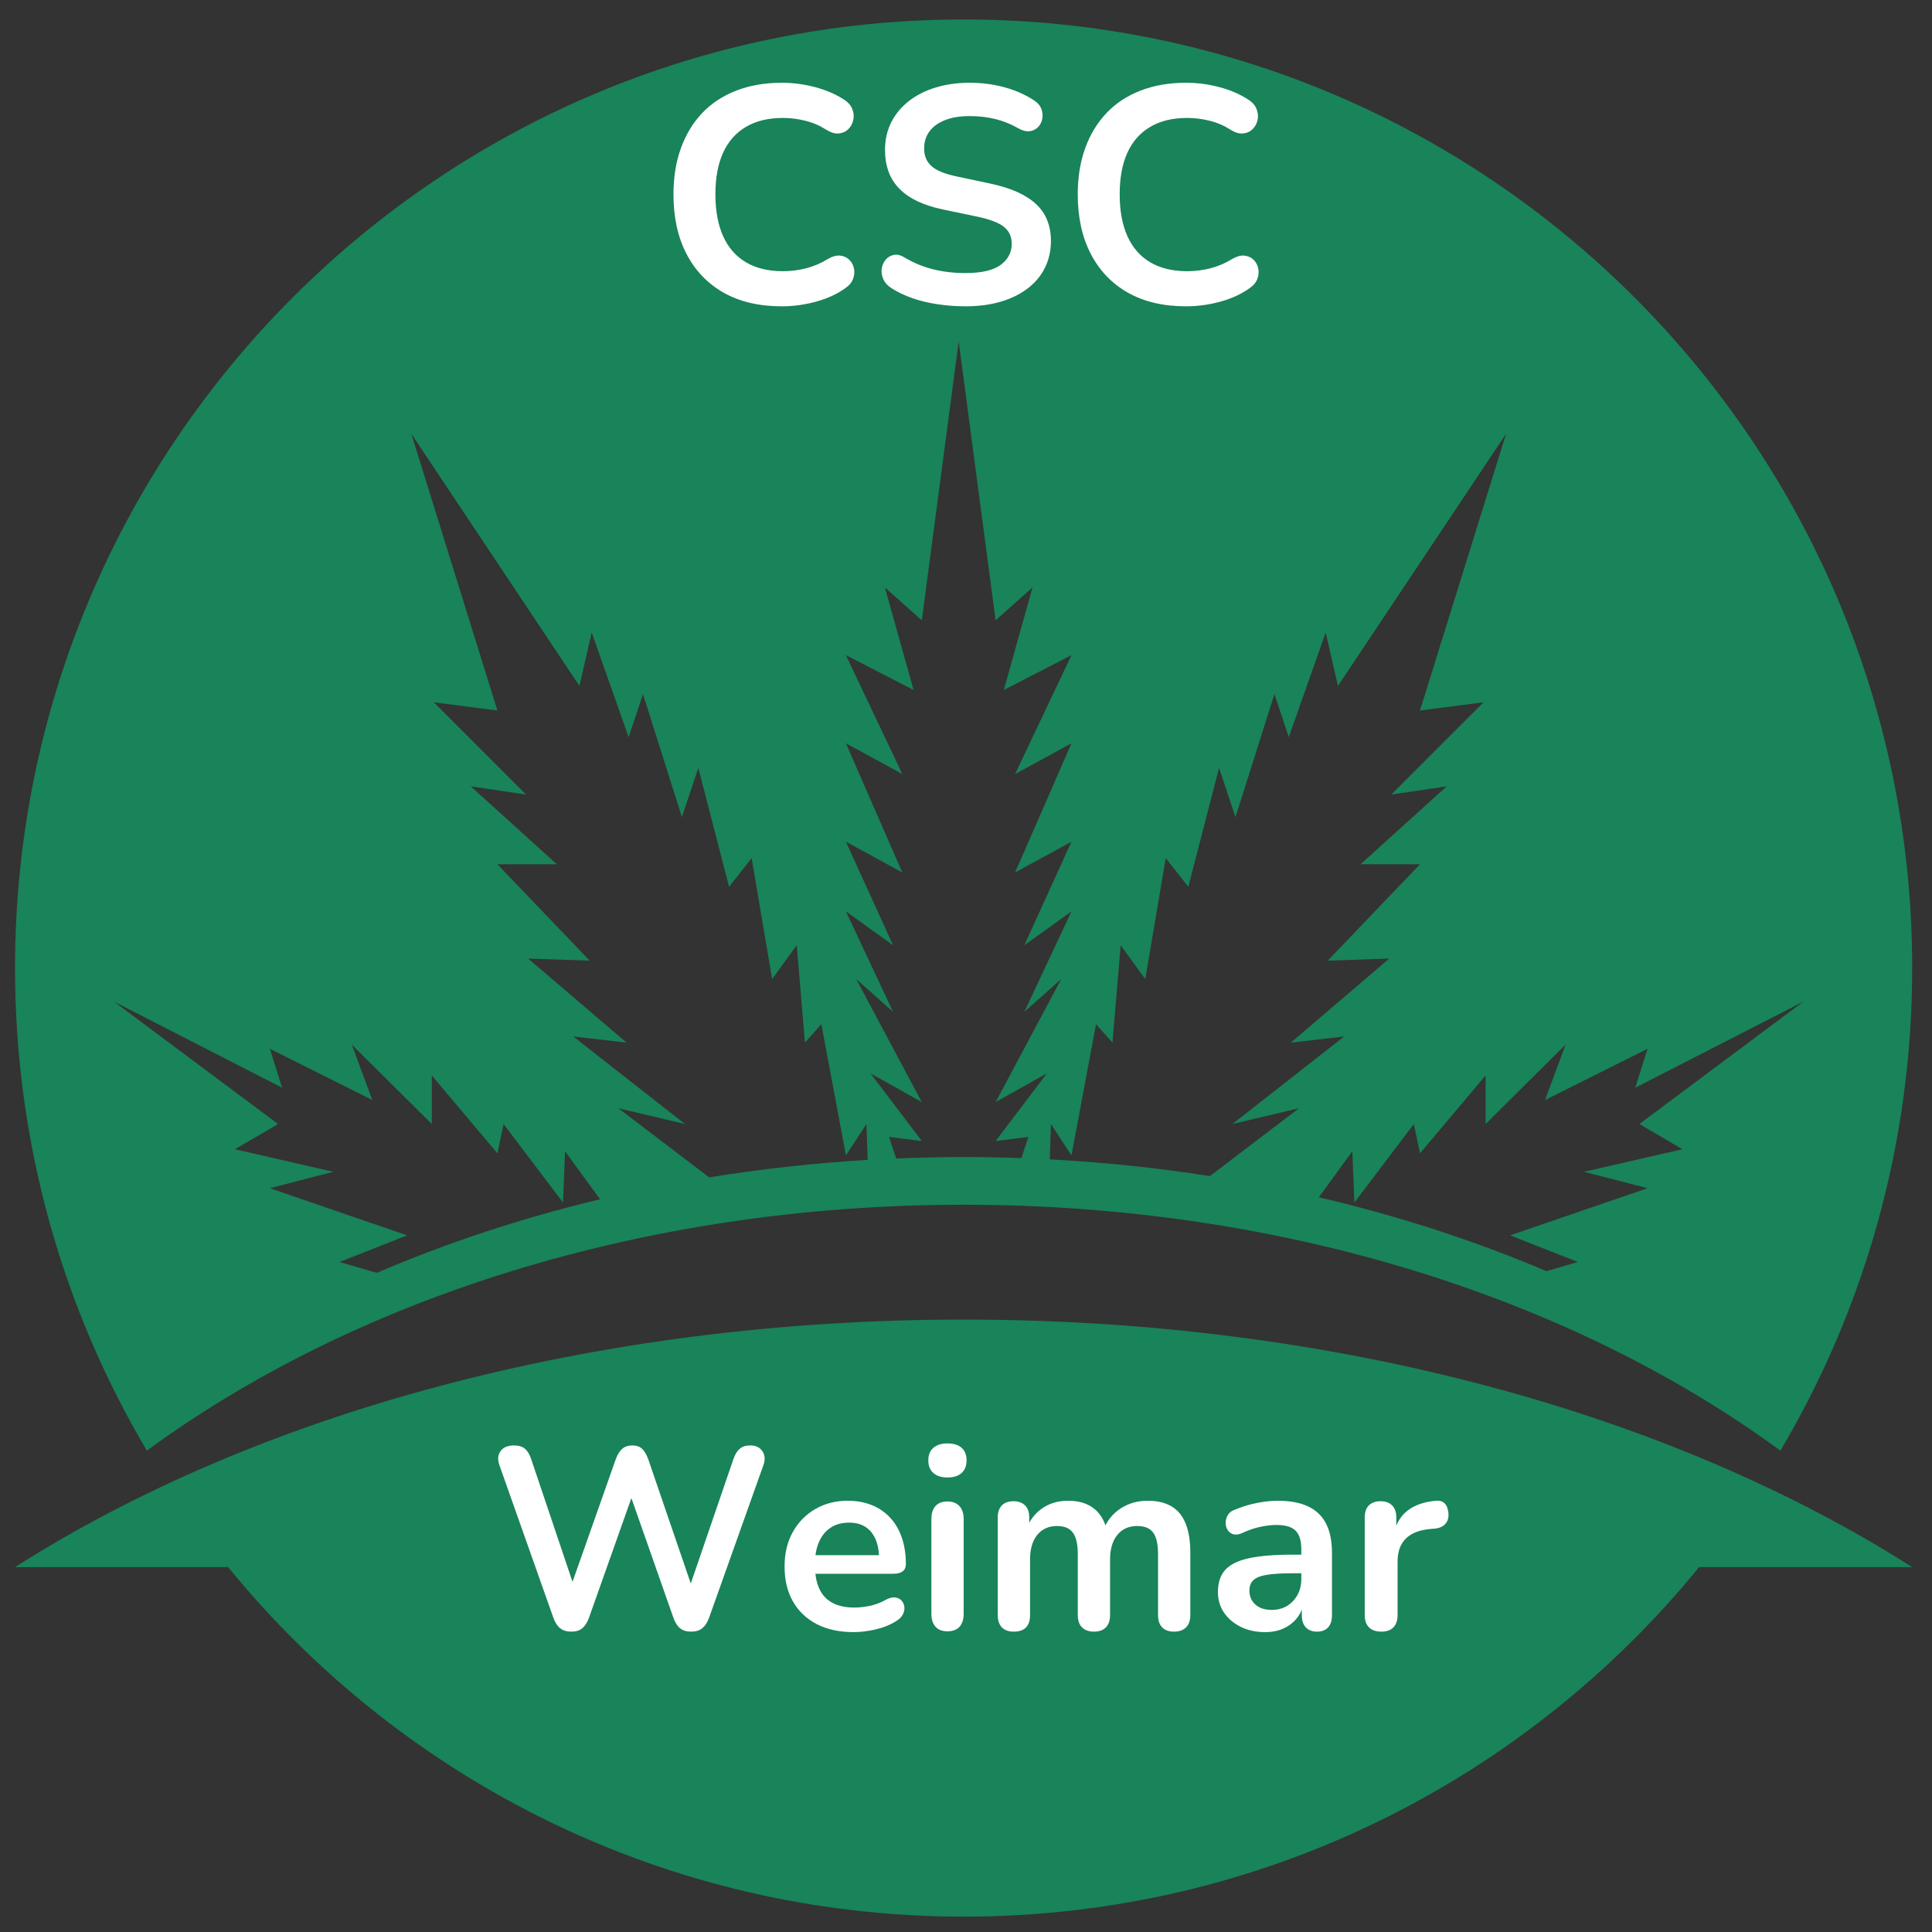
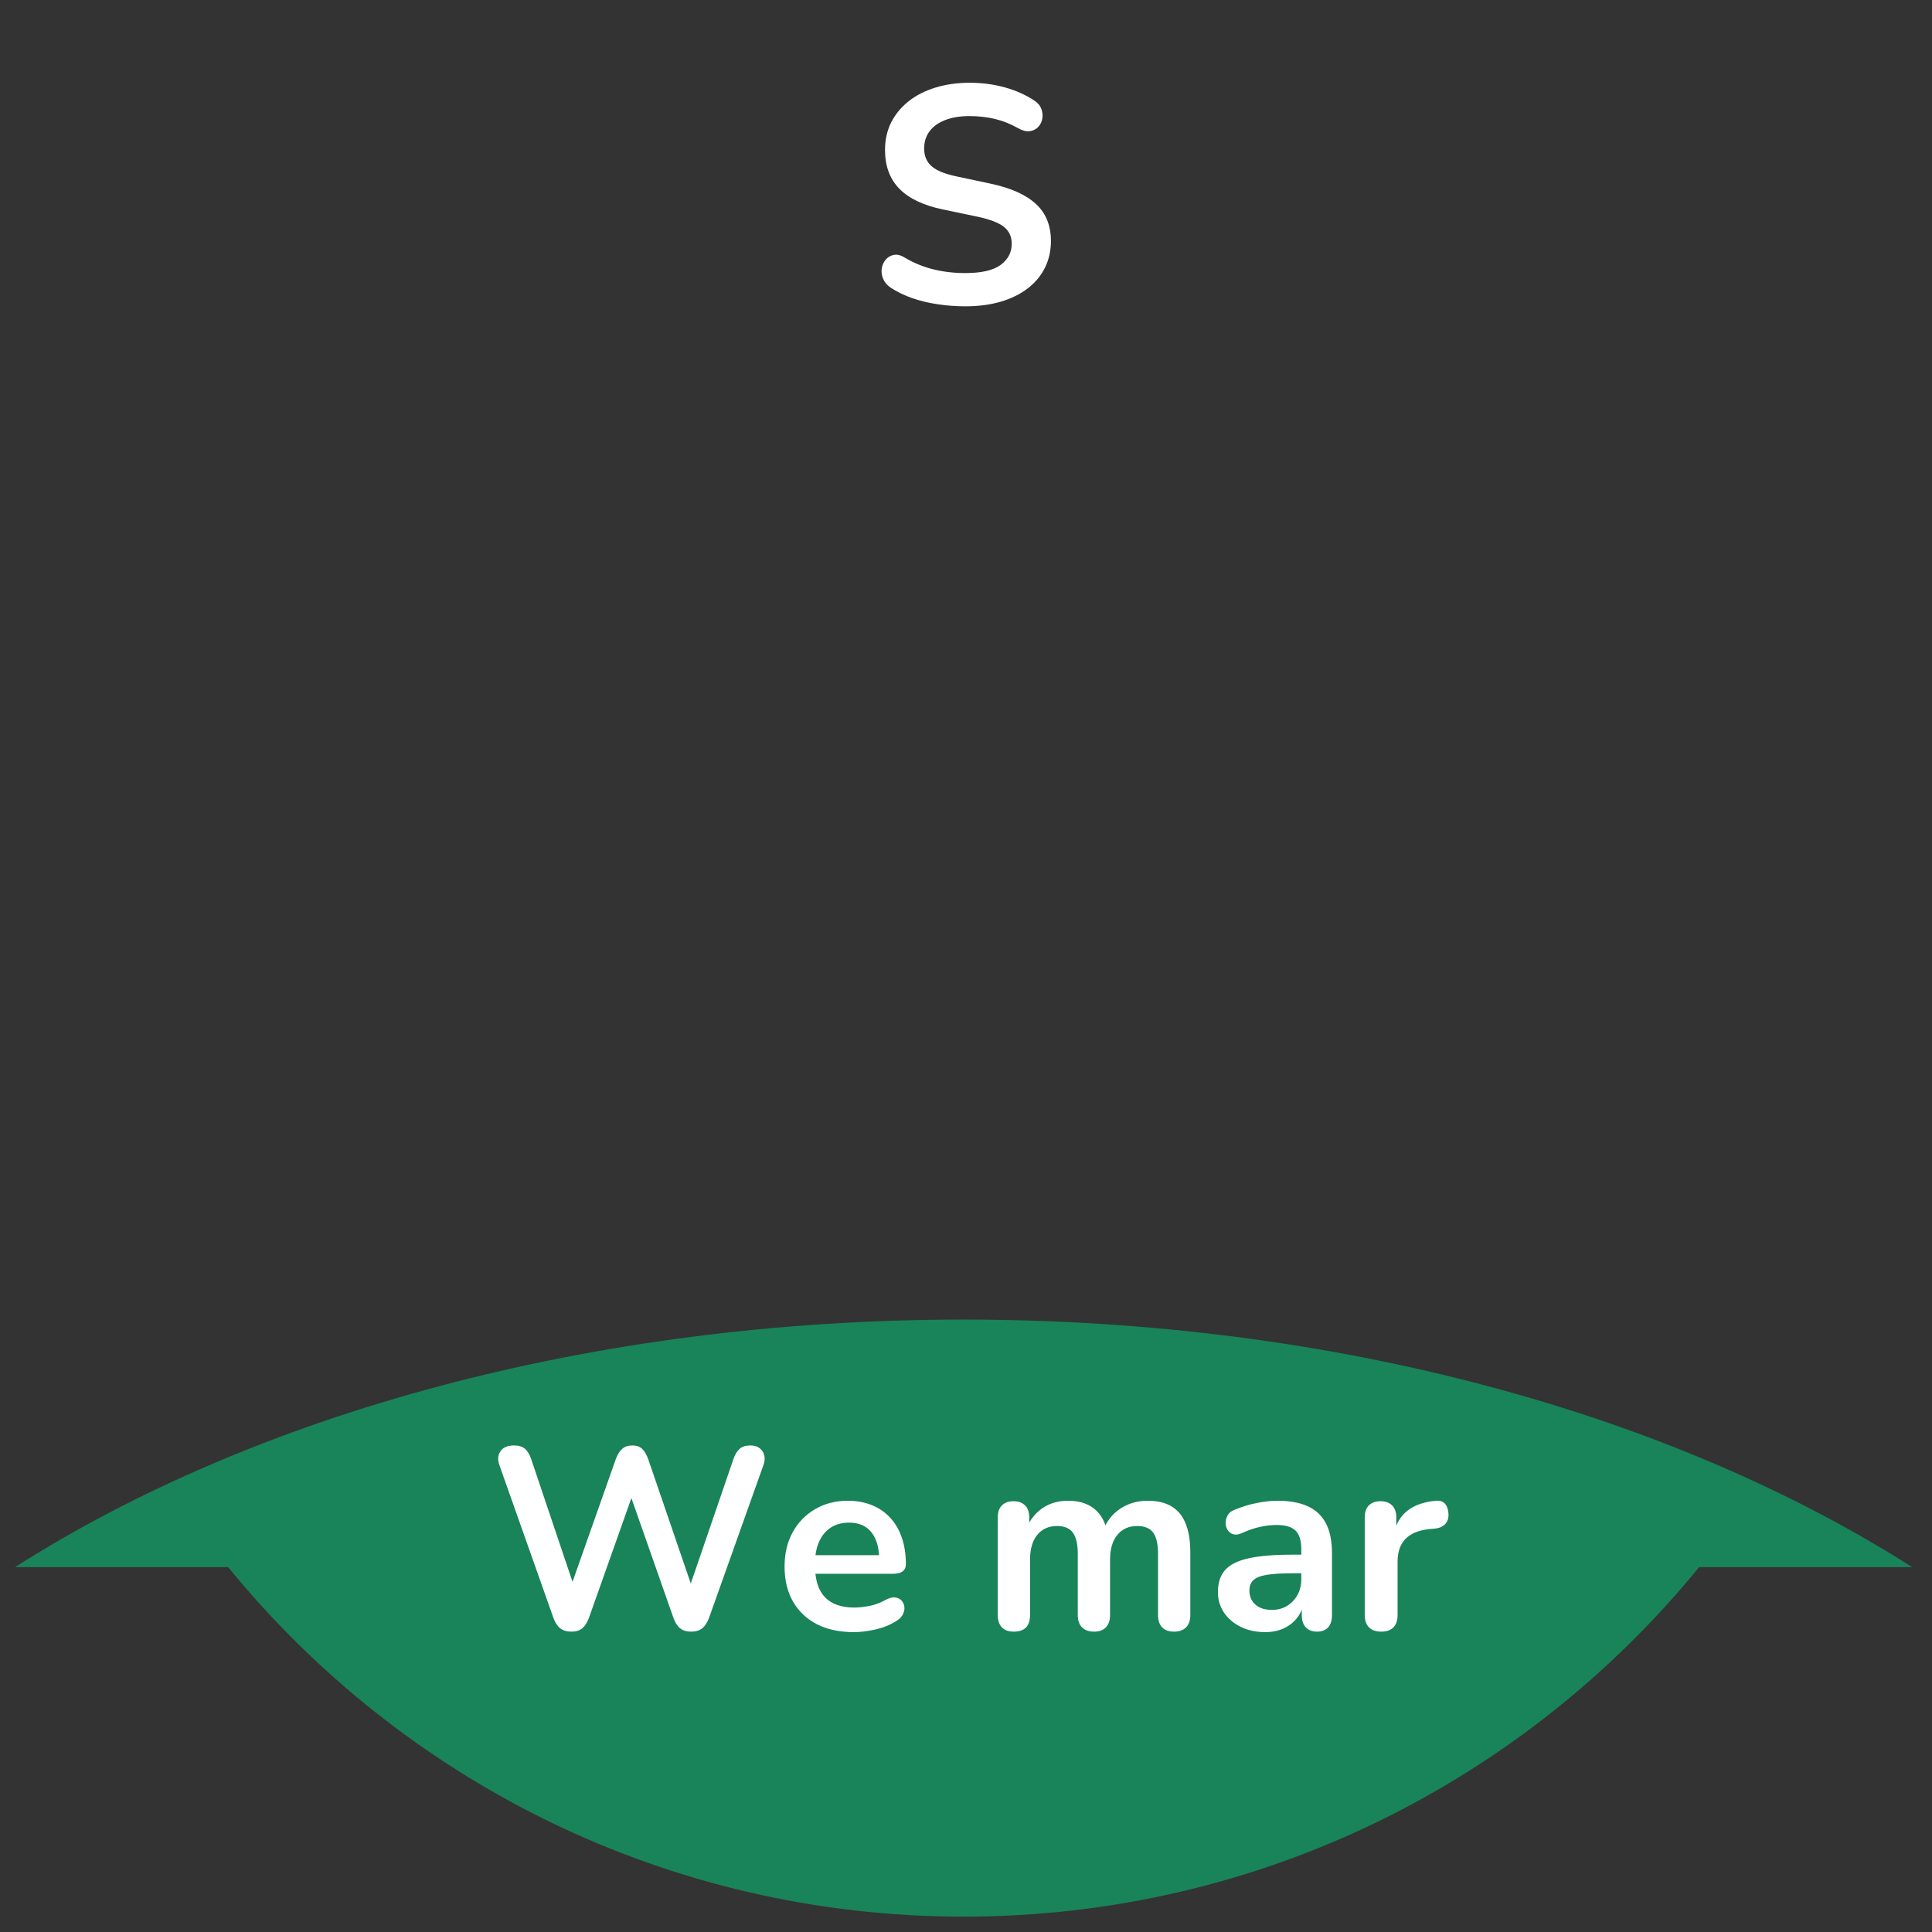
<svg xmlns="http://www.w3.org/2000/svg" width="500" viewBox="0 0 375 375" height="500" preserveAspectRatio="xMidYMid meet">
  <rect x="0" y="0" width="375" height="375" fill="#333333" stroke="none" />
  <defs>
    <g />
    <clipPath id="315158f174">
      <path d="M 2.918 3.773 L 371.16 3.773 L 371.16 281.707 L 2.918 281.707 Z M 2.918 3.773 " clip-rule="nonzero" />
    </clipPath>
    <clipPath id="276eb27b2e">
      <path d="M 2.918 256.082 L 371.16 256.082 L 371.16 372.016 L 2.918 372.016 Z M 2.918 256.082 " clip-rule="nonzero" />
    </clipPath>
  </defs>
  <g clip-path="url(#315158f174)">
-     <path fill="#19835a" d="M 52.375 203.57 L 72.273 213.516 L 68.293 202.773 L 83.812 218.172 L 83.812 208.742 L 96.547 223.863 L 97.738 218.172 L 109.281 233.414 L 109.68 223.465 L 116.465 232.777 C 101.207 236.434 86.695 241.246 73.137 247.062 L 65.906 244.953 L 79.035 239.781 L 52.375 230.629 L 64.711 227.445 L 45.609 223.066 L 53.969 218.172 L 22.133 194.414 L 54.766 211.129 Z M 112.465 133.133 L 114.852 122.789 L 122.016 143.082 L 124.801 134.727 L 132.359 158.602 L 135.543 149.051 L 141.512 172.133 L 145.891 166.562 L 149.871 190.039 L 154.645 183.473 L 156.238 202.375 L 159.422 198.793 L 164.195 224.262 L 168.176 218.172 L 168.41 225.137 C 157.934 225.762 147.664 226.902 137.652 228.527 L 120.023 215.109 L 132.957 218.172 L 111.27 201.18 L 121.617 202.375 L 102.516 186.059 L 114.453 186.457 L 96.547 167.754 L 108.086 167.754 L 91.375 152.633 L 102.117 154.223 L 84.211 136.316 L 96.547 137.91 L 79.832 84.188 Z M 164.195 163.379 L 175.141 169.348 L 164.195 144.277 L 175.141 150.246 L 164.195 127.164 L 177.328 133.93 L 171.758 114.031 L 178.922 120.402 L 186.082 66.281 L 193.246 120.402 L 200.406 114.031 L 194.836 133.93 L 207.969 127.164 L 197.027 150.246 L 207.969 144.277 L 197.027 169.348 L 207.969 163.379 L 198.816 183.473 L 207.969 176.906 L 198.816 196.406 L 205.98 190.039 L 193.246 213.914 L 203.191 208.344 L 193.246 221.477 L 199.613 220.68 L 198.242 224.785 C 194.531 224.652 190.797 224.582 187.039 224.582 C 182.641 224.582 178.277 224.68 173.945 224.859 L 172.551 220.68 L 178.922 221.477 L 168.969 208.344 L 178.922 213.914 L 166.188 190.039 L 173.348 196.406 L 164.195 176.906 L 173.348 183.473 Z M 215.926 202.375 L 217.52 183.473 L 222.293 190.039 L 226.273 166.562 L 230.652 172.133 L 236.621 149.051 L 239.805 158.602 L 247.367 134.727 L 250.148 143.082 L 257.312 122.789 L 259.699 133.133 L 292.332 84.188 L 275.617 137.91 L 287.953 136.316 L 270.047 154.223 L 280.793 152.633 L 264.078 167.754 L 275.617 167.754 L 257.711 186.457 L 269.648 186.059 L 250.547 202.375 L 260.895 201.18 L 239.207 218.172 L 252.141 215.109 L 234.84 228.277 C 224.723 226.691 214.344 225.594 203.758 225.031 L 203.988 218.172 L 207.969 224.262 L 212.742 198.793 Z M 319.789 203.57 L 317.402 211.129 L 350.031 194.414 L 318.199 218.172 L 326.555 223.066 L 307.453 227.445 L 319.789 230.629 L 293.125 239.781 L 306.258 244.953 L 300.164 246.73 C 286.344 240.859 271.547 236.023 255.984 232.391 L 262.484 223.465 L 262.887 233.414 L 274.426 218.172 L 275.617 223.863 L 288.352 208.742 L 288.352 218.172 L 303.871 202.773 L 299.891 213.516 Z M 187.039 233.84 C 249.258 233.84 305.461 252.141 345.574 281.574 C 361.824 254.129 371.156 222.105 371.156 187.898 C 371.156 86.211 288.727 3.777 187.039 3.777 C 85.352 3.777 2.918 86.211 2.918 187.898 C 2.918 222.105 12.254 254.129 28.508 281.57 C 68.617 252.141 124.82 233.84 187.039 233.84 " fill-opacity="1" fill-rule="nonzero" />
-   </g>
+     </g>
  <g clip-path="url(#276eb27b2e)">
    <path fill="#19835a" d="M 187.039 256.129 C 114.715 256.129 49.41 274.559 2.918 304.18 L 44.281 304.18 C 78.043 345.578 129.453 372.02 187.039 372.02 C 244.625 372.02 296.035 345.578 329.797 304.18 L 371.156 304.18 C 324.668 274.559 259.363 256.129 187.039 256.129 " fill-opacity="1" fill-rule="nonzero" />
  </g>
  <g fill="#ffffff" fill-opacity="1">
    <g transform="translate(127.485, 58.861)">
      <g>
-         <path d="M 24.25 0.594 C 19.852 0.594 16.086 -0.289 12.953 -2.062 C 9.828 -3.844 7.426 -6.359 5.75 -9.609 C 4.07 -12.859 3.234 -16.695 3.234 -21.125 C 3.234 -24.438 3.711 -27.422 4.672 -30.078 C 5.629 -32.734 7.004 -35.008 8.797 -36.906 C 10.598 -38.801 12.801 -40.254 15.406 -41.266 C 18.02 -42.285 20.969 -42.797 24.25 -42.797 C 26.438 -42.797 28.586 -42.516 30.703 -41.953 C 32.816 -41.398 34.676 -40.602 36.281 -39.562 C 37.113 -39.039 37.672 -38.41 37.953 -37.672 C 38.234 -36.941 38.289 -36.227 38.125 -35.531 C 37.969 -34.832 37.641 -34.242 37.141 -33.766 C 36.641 -33.285 36.02 -33.016 35.281 -32.953 C 34.539 -32.891 33.734 -33.141 32.859 -33.703 C 31.617 -34.492 30.281 -35.066 28.844 -35.422 C 27.414 -35.785 25.961 -35.969 24.484 -35.969 C 21.648 -35.969 19.254 -35.391 17.297 -34.234 C 15.336 -33.078 13.859 -31.398 12.859 -29.203 C 11.867 -27.016 11.375 -24.32 11.375 -21.125 C 11.375 -17.977 11.867 -15.285 12.859 -13.047 C 13.859 -10.816 15.336 -9.117 17.297 -7.953 C 19.254 -6.797 21.648 -6.219 24.484 -6.219 C 25.992 -6.219 27.488 -6.406 28.969 -6.781 C 30.445 -7.164 31.844 -7.758 33.156 -8.562 C 34.039 -9.082 34.832 -9.312 35.531 -9.25 C 36.227 -9.188 36.816 -8.938 37.297 -8.5 C 37.773 -8.062 38.094 -7.508 38.25 -6.844 C 38.406 -6.188 38.363 -5.508 38.125 -4.812 C 37.883 -4.113 37.406 -3.508 36.688 -3 C 35.094 -1.832 33.188 -0.941 30.969 -0.328 C 28.758 0.285 26.52 0.594 24.25 0.594 Z M 24.25 0.594 " />
-       </g>
+         </g>
    </g>
  </g>
  <g fill="#ffffff" fill-opacity="1">
    <g transform="translate(168.187, 58.861)">
      <g>
        <path d="M 19.156 0.594 C 17.395 0.594 15.633 0.461 13.875 0.203 C 12.125 -0.047 10.469 -0.441 8.906 -0.984 C 7.352 -1.523 5.961 -2.195 4.734 -3 C 4.016 -3.477 3.516 -4.055 3.234 -4.734 C 2.953 -5.41 2.859 -6.078 2.953 -6.734 C 3.055 -7.391 3.316 -7.969 3.734 -8.469 C 4.16 -8.969 4.691 -9.273 5.328 -9.391 C 5.961 -9.516 6.66 -9.336 7.422 -8.859 C 9.18 -7.816 11.035 -7.055 12.984 -6.578 C 14.941 -6.098 17 -5.859 19.156 -5.859 C 22.312 -5.859 24.602 -6.383 26.031 -7.438 C 27.469 -8.5 28.188 -9.867 28.188 -11.547 C 28.188 -12.941 27.676 -14.039 26.656 -14.844 C 25.645 -15.645 23.898 -16.305 21.422 -16.828 L 14.844 -18.203 C 11.051 -18.992 8.227 -20.336 6.375 -22.234 C 4.52 -24.129 3.594 -26.633 3.594 -29.75 C 3.594 -31.707 3.988 -33.484 4.781 -35.078 C 5.582 -36.672 6.711 -38.047 8.172 -39.203 C 9.629 -40.359 11.363 -41.242 13.375 -41.859 C 15.395 -42.484 17.617 -42.797 20.047 -42.797 C 22.441 -42.797 24.719 -42.492 26.875 -41.891 C 29.031 -41.297 30.969 -40.422 32.688 -39.266 C 33.32 -38.828 33.75 -38.285 33.969 -37.641 C 34.188 -37.004 34.234 -36.379 34.109 -35.766 C 33.992 -35.148 33.719 -34.617 33.281 -34.172 C 32.844 -33.734 32.289 -33.473 31.625 -33.391 C 30.969 -33.316 30.223 -33.52 29.391 -34 C 27.91 -34.832 26.41 -35.426 24.891 -35.781 C 23.379 -36.145 21.75 -36.328 20 -36.328 C 18.156 -36.328 16.57 -36.066 15.25 -35.547 C 13.938 -35.035 12.93 -34.312 12.234 -33.375 C 11.535 -32.438 11.188 -31.328 11.188 -30.047 C 11.188 -28.609 11.664 -27.461 12.625 -26.609 C 13.582 -25.754 15.219 -25.086 17.531 -24.609 L 24.062 -23.219 C 28.008 -22.383 30.953 -21.066 32.891 -19.266 C 34.828 -17.473 35.797 -15.082 35.797 -12.094 C 35.797 -10.176 35.406 -8.438 34.625 -6.875 C 33.852 -5.32 32.738 -3.988 31.281 -2.875 C 29.82 -1.758 28.07 -0.898 26.031 -0.297 C 24 0.297 21.707 0.594 19.156 0.594 Z M 19.156 0.594 " />
      </g>
    </g>
  </g>
  <g fill="#ffffff" fill-opacity="1">
    <g transform="translate(205.956, 58.861)">
      <g>
-         <path d="M 24.25 0.594 C 19.852 0.594 16.086 -0.289 12.953 -2.062 C 9.828 -3.844 7.426 -6.359 5.75 -9.609 C 4.07 -12.859 3.234 -16.695 3.234 -21.125 C 3.234 -24.438 3.711 -27.422 4.672 -30.078 C 5.629 -32.734 7.004 -35.008 8.797 -36.906 C 10.598 -38.801 12.801 -40.254 15.406 -41.266 C 18.02 -42.285 20.969 -42.797 24.25 -42.797 C 26.438 -42.797 28.586 -42.516 30.703 -41.953 C 32.816 -41.398 34.676 -40.602 36.281 -39.562 C 37.113 -39.039 37.672 -38.41 37.953 -37.672 C 38.234 -36.941 38.289 -36.227 38.125 -35.531 C 37.969 -34.832 37.641 -34.242 37.141 -33.766 C 36.641 -33.285 36.02 -33.016 35.281 -32.953 C 34.539 -32.891 33.734 -33.141 32.859 -33.703 C 31.617 -34.492 30.281 -35.066 28.844 -35.422 C 27.414 -35.785 25.961 -35.969 24.484 -35.969 C 21.648 -35.969 19.254 -35.391 17.297 -34.234 C 15.336 -33.078 13.859 -31.398 12.859 -29.203 C 11.867 -27.016 11.375 -24.32 11.375 -21.125 C 11.375 -17.977 11.867 -15.285 12.859 -13.047 C 13.859 -10.816 15.336 -9.117 17.297 -7.953 C 19.254 -6.797 21.648 -6.219 24.484 -6.219 C 25.992 -6.219 27.488 -6.406 28.969 -6.781 C 30.445 -7.164 31.844 -7.758 33.156 -8.562 C 34.039 -9.082 34.832 -9.312 35.531 -9.25 C 36.227 -9.188 36.816 -8.938 37.297 -8.5 C 37.773 -8.062 38.094 -7.508 38.25 -6.844 C 38.406 -6.188 38.363 -5.508 38.125 -4.812 C 37.883 -4.113 37.406 -3.508 36.688 -3 C 35.094 -1.832 33.188 -0.941 30.969 -0.328 C 28.758 0.285 26.52 0.594 24.25 0.594 Z M 24.25 0.594 " />
-       </g>
+         </g>
    </g>
  </g>
  <g fill="#ffffff" fill-opacity="1">
    <g transform="translate(94.619, 316.293)">
      <g>
        <path d="M 16.281 0.406 C 15.383 0.406 14.66 0.188 14.109 -0.25 C 13.555 -0.688 13.113 -1.375 12.781 -2.312 L 2.312 -31.922 C 1.938 -32.984 2.008 -33.883 2.531 -34.625 C 3.051 -35.363 3.926 -35.734 5.156 -35.734 C 6.062 -35.734 6.766 -35.52 7.266 -35.094 C 7.766 -34.676 8.164 -34.02 8.469 -33.125 L 17.484 -6.359 L 15.484 -6.359 L 24.906 -33.078 C 25.238 -33.973 25.656 -34.641 26.156 -35.078 C 26.656 -35.516 27.305 -35.734 28.109 -35.734 C 28.91 -35.734 29.547 -35.516 30.016 -35.078 C 30.484 -34.641 30.883 -33.953 31.219 -33.016 L 40.344 -6.359 L 38.578 -6.359 L 47.75 -33.125 C 48.051 -33.988 48.453 -34.641 48.953 -35.078 C 49.453 -35.516 50.141 -35.734 51.016 -35.734 C 52.078 -35.734 52.859 -35.363 53.359 -34.625 C 53.867 -33.883 53.938 -32.984 53.562 -31.922 L 43 -2.25 C 42.664 -1.352 42.227 -0.688 41.688 -0.25 C 41.156 0.188 40.438 0.406 39.531 0.406 C 38.633 0.406 37.914 0.188 37.375 -0.25 C 36.844 -0.688 36.41 -1.375 36.078 -2.312 L 27.359 -27.156 L 28.516 -27.156 L 19.688 -2.25 C 19.352 -1.352 18.926 -0.688 18.406 -0.25 C 17.895 0.188 17.188 0.406 16.281 0.406 Z M 16.281 0.406 " />
      </g>
    </g>
  </g>
  <g fill="#ffffff" fill-opacity="1">
    <g transform="translate(150.378, 316.293)">
      <g>
        <path d="M 15.328 0.5 C 12.555 0.5 10.164 -0.016 8.156 -1.047 C 6.156 -2.086 4.613 -3.555 3.531 -5.453 C 2.445 -7.359 1.906 -9.617 1.906 -12.234 C 1.906 -14.766 2.43 -16.984 3.484 -18.891 C 4.535 -20.797 5.988 -22.289 7.844 -23.375 C 9.695 -24.457 11.812 -25 14.188 -25 C 15.914 -25 17.473 -24.711 18.859 -24.141 C 20.254 -23.578 21.441 -22.758 22.422 -21.688 C 23.41 -20.625 24.16 -19.332 24.672 -17.812 C 25.191 -16.289 25.453 -14.578 25.453 -12.672 C 25.453 -12.078 25.242 -11.617 24.828 -11.297 C 24.41 -10.984 23.816 -10.828 23.047 -10.828 L 6.969 -10.828 L 6.969 -14.438 L 21.047 -14.438 L 20.25 -13.688 C 20.25 -15.219 20.02 -16.5 19.562 -17.531 C 19.113 -18.57 18.461 -19.367 17.609 -19.922 C 16.754 -20.473 15.695 -20.75 14.438 -20.75 C 13.031 -20.75 11.832 -20.422 10.844 -19.766 C 9.863 -19.117 9.113 -18.203 8.594 -17.016 C 8.07 -15.828 7.812 -14.414 7.812 -12.781 L 7.812 -12.422 C 7.812 -9.68 8.453 -7.633 9.734 -6.281 C 11.023 -4.938 12.926 -4.266 15.438 -4.266 C 16.301 -4.266 17.273 -4.367 18.359 -4.578 C 19.453 -4.797 20.484 -5.176 21.453 -5.719 C 22.148 -6.113 22.766 -6.285 23.297 -6.234 C 23.836 -6.18 24.266 -5.988 24.578 -5.656 C 24.898 -5.32 25.094 -4.91 25.156 -4.422 C 25.219 -3.941 25.125 -3.453 24.875 -2.953 C 24.625 -2.453 24.195 -2.02 23.594 -1.656 C 22.426 -0.914 21.082 -0.367 19.562 -0.016 C 18.039 0.328 16.629 0.5 15.328 0.5 Z M 15.328 0.5 " />
      </g>
    </g>
  </g>
  <g fill="#ffffff" fill-opacity="1">
    <g transform="translate(177.531, 316.293)">
      <g>
-         <path d="M 6.359 0.344 C 5.359 0.344 4.586 0.047 4.047 -0.547 C 3.516 -1.148 3.25 -1.988 3.25 -3.062 L 3.25 -21.453 C 3.25 -22.547 3.516 -23.383 4.047 -23.969 C 4.586 -24.562 5.359 -24.859 6.359 -24.859 C 7.359 -24.859 8.133 -24.562 8.688 -23.969 C 9.238 -23.383 9.516 -22.547 9.516 -21.453 L 9.516 -3.062 C 9.516 -1.988 9.25 -1.148 8.719 -0.547 C 8.188 0.047 7.398 0.344 6.359 0.344 Z M 6.359 -29.516 C 5.191 -29.516 4.281 -29.805 3.625 -30.391 C 2.977 -30.973 2.656 -31.785 2.656 -32.828 C 2.656 -33.891 2.977 -34.703 3.625 -35.266 C 4.281 -35.836 5.191 -36.125 6.359 -36.125 C 7.566 -36.125 8.488 -35.836 9.125 -35.266 C 9.758 -34.703 10.078 -33.891 10.078 -32.828 C 10.078 -31.785 9.758 -30.973 9.125 -30.391 C 8.488 -29.805 7.566 -29.516 6.359 -29.516 Z M 6.359 -29.516 " />
-       </g>
+         </g>
    </g>
  </g>
  <g fill="#ffffff" fill-opacity="1">
    <g transform="translate(190.306, 316.293)">
      <g>
        <path d="M 6.469 0.406 C 5.457 0.406 4.688 0.129 4.156 -0.422 C 3.625 -0.973 3.359 -1.77 3.359 -2.812 L 3.359 -21.75 C 3.359 -22.781 3.625 -23.562 4.156 -24.094 C 4.688 -24.633 5.438 -24.906 6.406 -24.906 C 7.375 -24.906 8.125 -24.633 8.656 -24.094 C 9.195 -23.562 9.469 -22.781 9.469 -21.75 L 9.469 -18.094 L 8.922 -19.594 C 9.586 -21.258 10.617 -22.578 12.016 -23.547 C 13.422 -24.516 15.094 -25 17.031 -25 C 19.008 -25 20.629 -24.531 21.891 -23.594 C 23.16 -22.664 24.047 -21.234 24.547 -19.297 L 23.859 -19.297 C 24.523 -21.066 25.625 -22.457 27.156 -23.469 C 28.695 -24.488 30.469 -25 32.469 -25 C 34.344 -25 35.891 -24.629 37.109 -23.891 C 38.328 -23.16 39.234 -22.051 39.828 -20.562 C 40.43 -19.082 40.734 -17.207 40.734 -14.938 L 40.734 -2.812 C 40.734 -1.77 40.457 -0.973 39.906 -0.422 C 39.352 0.129 38.578 0.406 37.578 0.406 C 36.578 0.406 35.805 0.129 35.266 -0.422 C 34.734 -0.973 34.469 -1.77 34.469 -2.812 L 34.469 -14.688 C 34.469 -16.551 34.16 -17.914 33.547 -18.781 C 32.93 -19.656 31.891 -20.094 30.422 -20.094 C 28.785 -20.094 27.5 -19.516 26.562 -18.359 C 25.625 -17.211 25.156 -15.617 25.156 -13.578 L 25.156 -2.812 C 25.156 -1.77 24.883 -0.973 24.344 -0.422 C 23.812 0.129 23.047 0.406 22.047 0.406 C 21.047 0.406 20.27 0.129 19.719 -0.422 C 19.164 -0.973 18.891 -1.77 18.891 -2.812 L 18.891 -14.688 C 18.891 -16.551 18.578 -17.914 17.953 -18.781 C 17.336 -19.656 16.312 -20.094 14.875 -20.094 C 13.238 -20.094 11.953 -19.516 11.016 -18.359 C 10.086 -17.211 9.625 -15.617 9.625 -13.578 L 9.625 -2.812 C 9.625 -0.664 8.57 0.406 6.469 0.406 Z M 6.469 0.406 " />
      </g>
    </g>
  </g>
  <g fill="#ffffff" fill-opacity="1">
    <g transform="translate(234.241, 316.293)">
      <g>
        <path d="M 11.328 0.5 C 9.555 0.5 7.977 0.16 6.594 -0.516 C 5.207 -1.203 4.117 -2.129 3.328 -3.297 C 2.547 -4.473 2.156 -5.797 2.156 -7.266 C 2.156 -9.066 2.617 -10.492 3.547 -11.547 C 4.484 -12.598 6.004 -13.359 8.109 -13.828 C 10.223 -14.297 13.051 -14.531 16.594 -14.531 L 19.094 -14.531 L 19.094 -10.922 L 16.641 -10.922 C 14.566 -10.922 12.91 -10.82 11.672 -10.625 C 10.441 -10.426 9.566 -10.082 9.047 -9.594 C 8.523 -9.113 8.266 -8.438 8.266 -7.562 C 8.266 -6.457 8.648 -5.555 9.422 -4.859 C 10.191 -4.16 11.258 -3.812 12.625 -3.812 C 13.727 -3.812 14.707 -4.066 15.562 -4.578 C 16.414 -5.098 17.094 -5.805 17.594 -6.703 C 18.094 -7.609 18.344 -8.648 18.344 -9.828 L 18.344 -15.578 C 18.344 -17.254 17.973 -18.457 17.234 -19.188 C 16.504 -19.926 15.27 -20.297 13.531 -20.297 C 12.562 -20.297 11.516 -20.176 10.391 -19.938 C 9.273 -19.707 8.098 -19.305 6.859 -18.734 C 6.223 -18.441 5.66 -18.359 5.172 -18.484 C 4.691 -18.617 4.316 -18.895 4.047 -19.312 C 3.785 -19.727 3.656 -20.188 3.656 -20.688 C 3.656 -21.195 3.785 -21.691 4.047 -22.172 C 4.316 -22.66 4.77 -23.02 5.406 -23.25 C 6.945 -23.883 8.426 -24.332 9.844 -24.594 C 11.258 -24.863 12.555 -25 13.734 -25 C 16.141 -25 18.117 -24.629 19.672 -23.891 C 21.223 -23.16 22.379 -22.051 23.141 -20.562 C 23.91 -19.082 24.297 -17.172 24.297 -14.828 L 24.297 -2.812 C 24.297 -1.77 24.047 -0.973 23.547 -0.422 C 23.047 0.129 22.328 0.406 21.391 0.406 C 20.461 0.406 19.738 0.129 19.219 -0.422 C 18.695 -0.973 18.438 -1.77 18.438 -2.812 L 18.438 -5.219 L 18.844 -5.219 C 18.602 -4.039 18.141 -3.023 17.453 -2.172 C 16.773 -1.328 15.914 -0.672 14.875 -0.203 C 13.844 0.266 12.66 0.5 11.328 0.5 Z M 11.328 0.5 " />
      </g>
    </g>
  </g>
  <g fill="#ffffff" fill-opacity="1">
    <g transform="translate(261.645, 316.293)">
      <g>
        <path d="M 6.469 0.406 C 5.426 0.406 4.629 0.129 4.078 -0.422 C 3.523 -0.973 3.25 -1.77 3.25 -2.812 L 3.25 -21.75 C 3.25 -22.781 3.516 -23.562 4.047 -24.094 C 4.586 -24.633 5.344 -24.906 6.312 -24.906 C 7.281 -24.906 8.031 -24.633 8.562 -24.094 C 9.102 -23.562 9.375 -22.781 9.375 -21.75 L 9.375 -18.594 L 8.875 -18.594 C 9.344 -20.594 10.258 -22.109 11.625 -23.141 C 13 -24.18 14.82 -24.801 17.094 -25 C 17.789 -25.07 18.348 -24.898 18.766 -24.484 C 19.18 -24.066 19.426 -23.422 19.5 -22.547 C 19.562 -21.711 19.363 -21.035 18.906 -20.516 C 18.457 -20.004 17.785 -19.695 16.891 -19.594 L 15.781 -19.5 C 13.75 -19.289 12.211 -18.66 11.172 -17.609 C 10.141 -16.555 9.625 -15.078 9.625 -13.172 L 9.625 -2.812 C 9.625 -1.77 9.352 -0.973 8.812 -0.422 C 8.281 0.129 7.5 0.406 6.469 0.406 Z M 6.469 0.406 " />
      </g>
    </g>
  </g>
</svg>